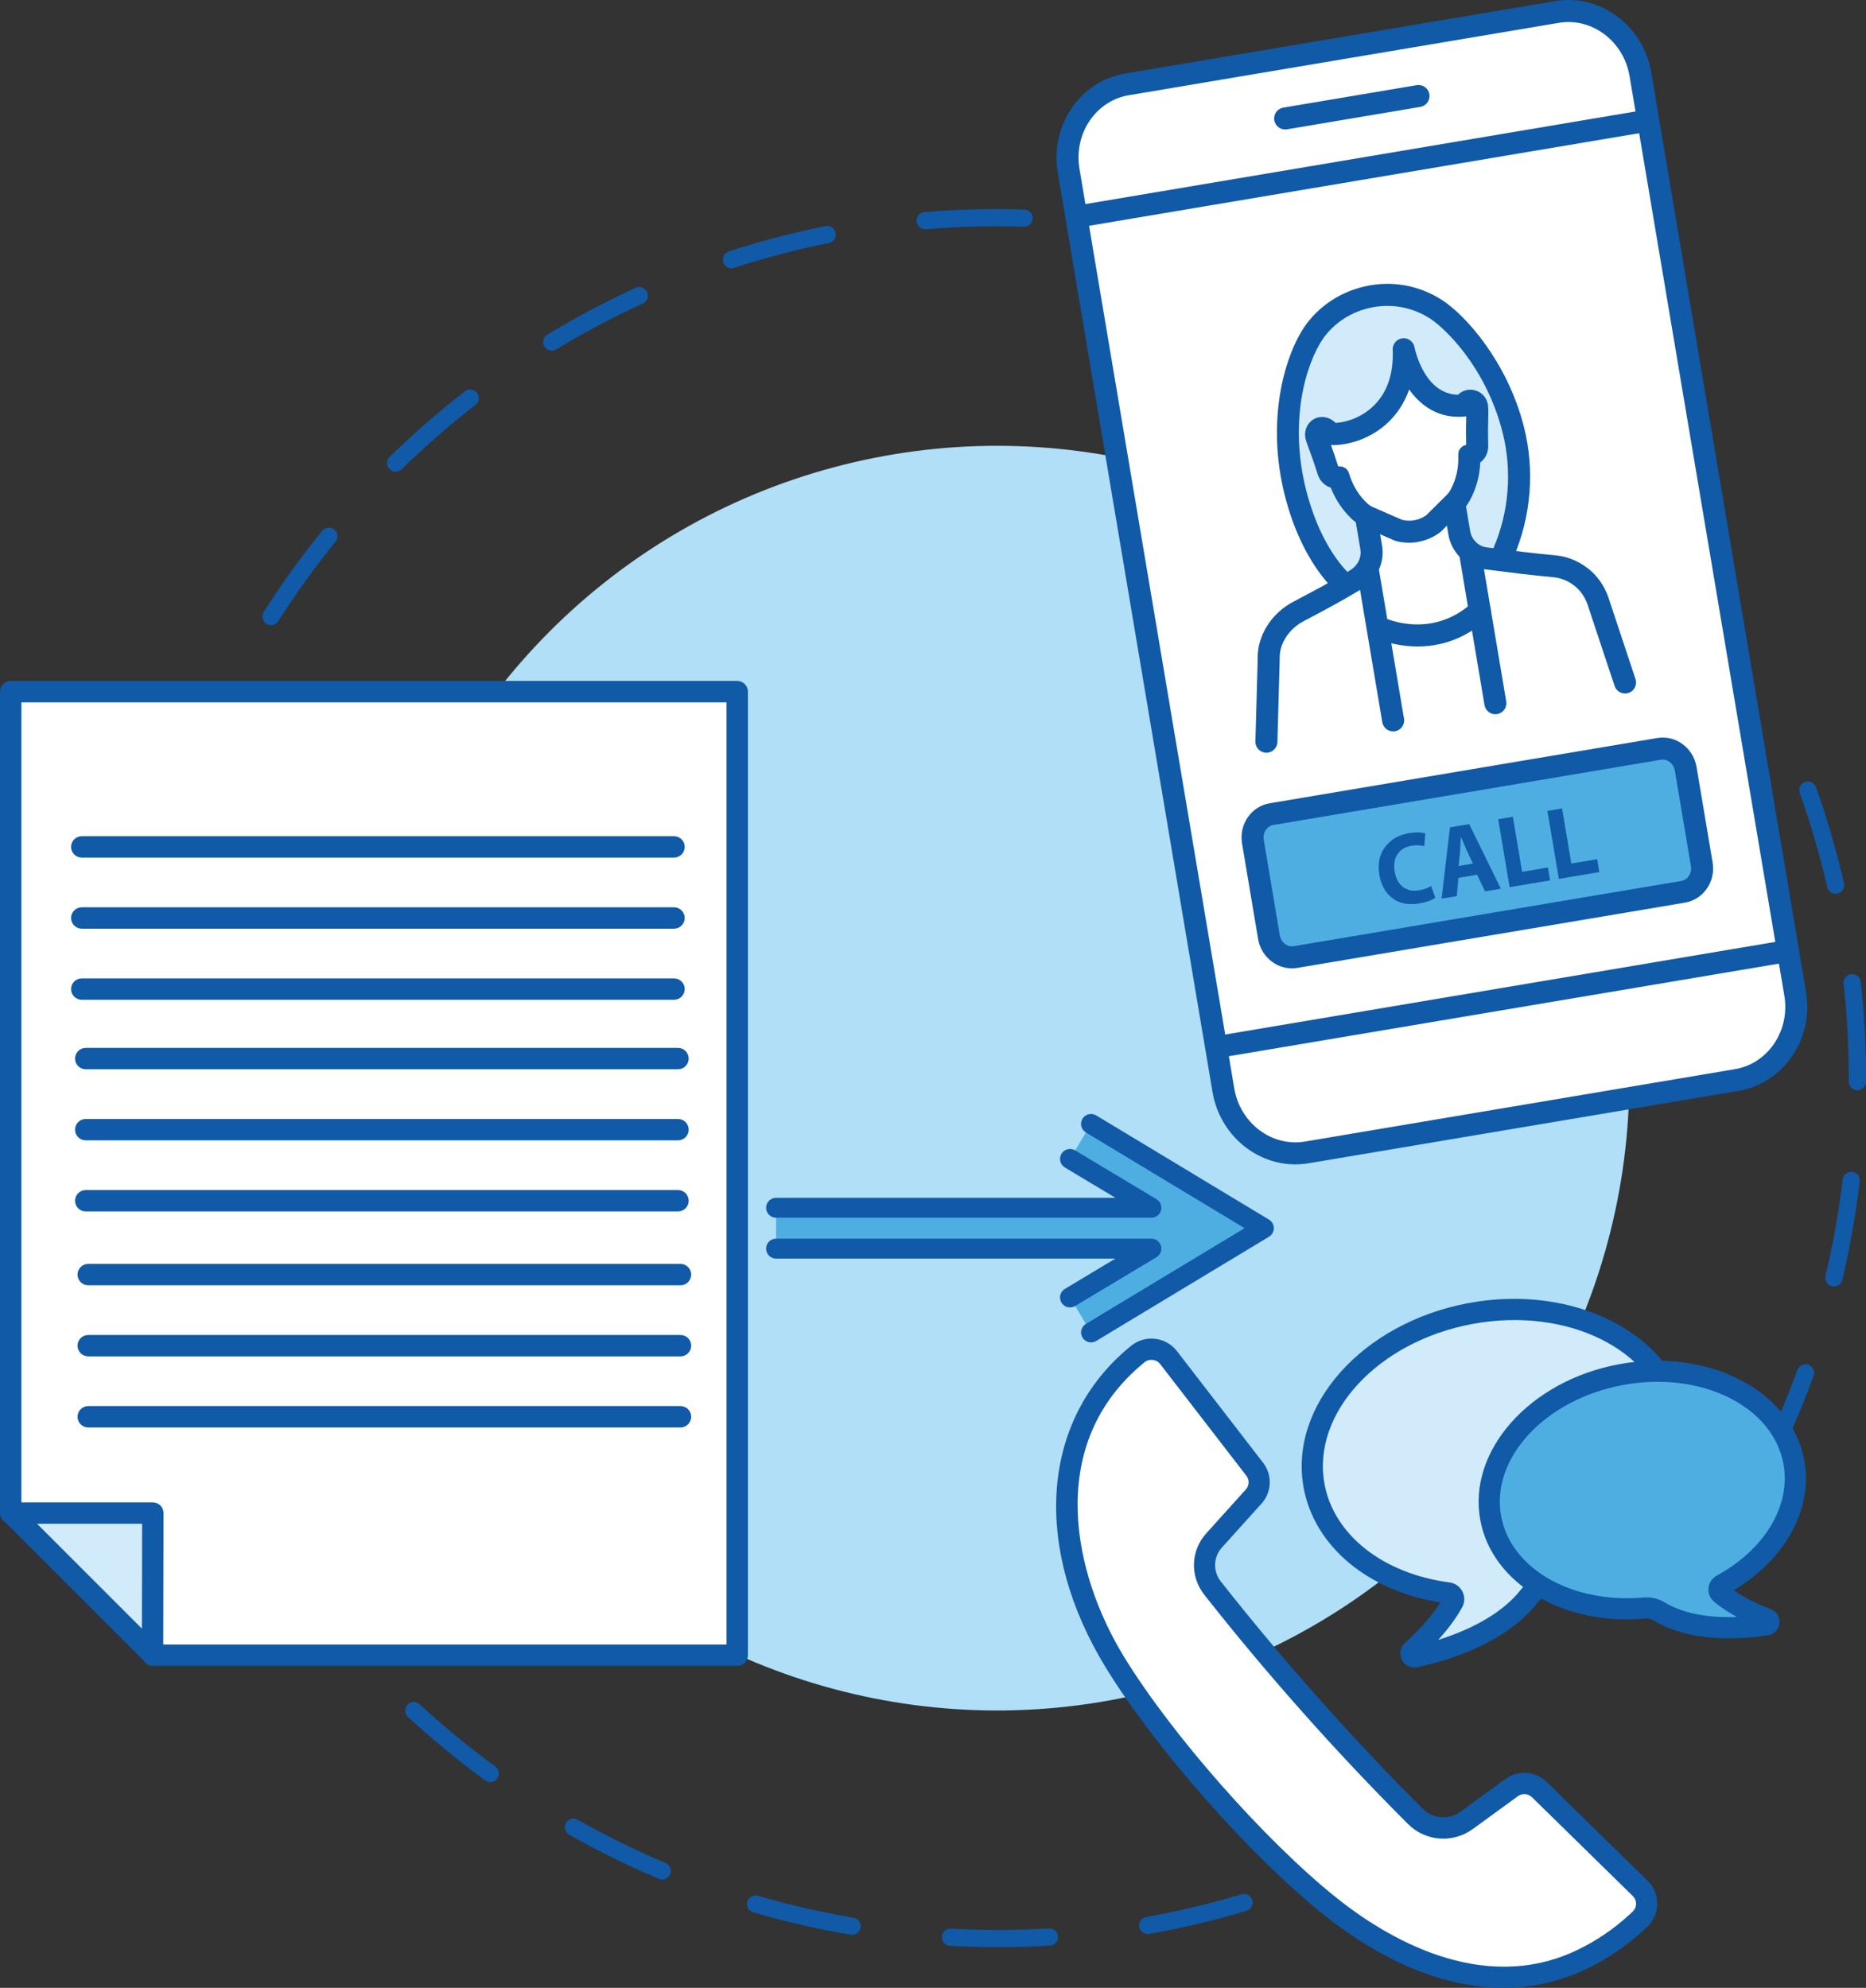
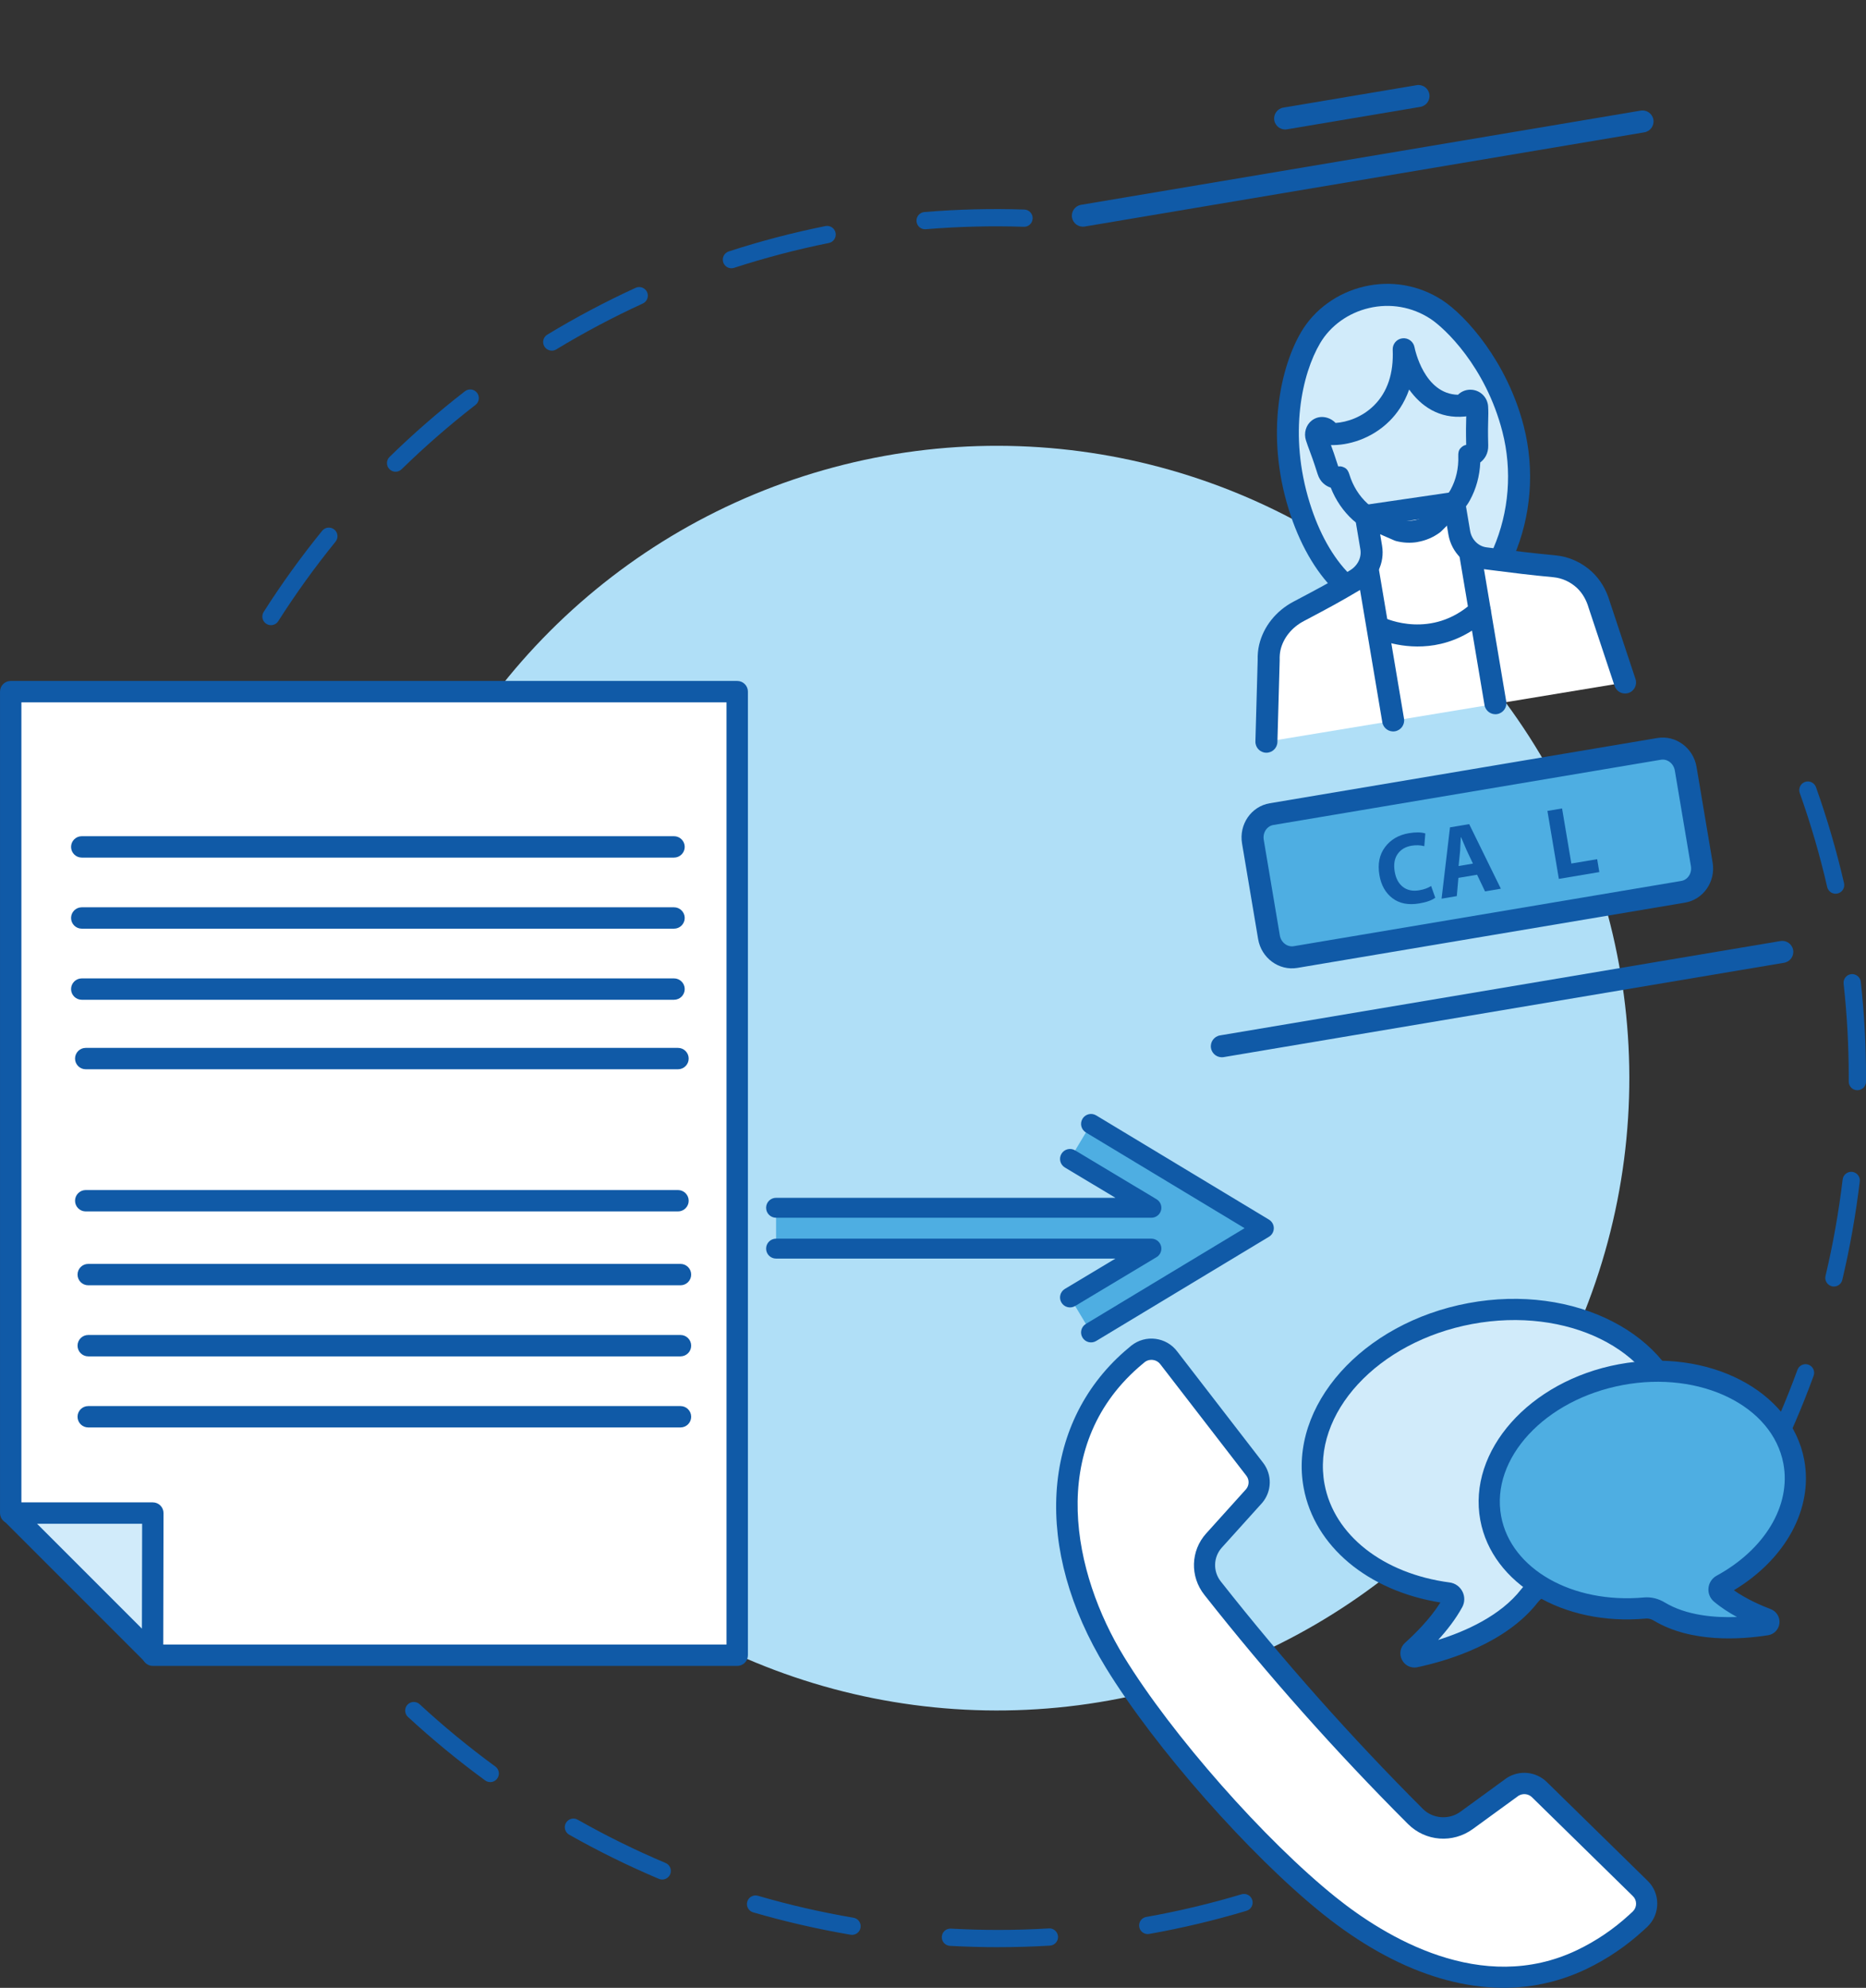
<svg xmlns="http://www.w3.org/2000/svg" id="Capa_2" viewBox="0 0 775.33 825.81">
  <rect x="0" y="0" width="775.33" height="825.81" fill="#333333" stroke="none" />
  <defs>
    <style>.cls-1{fill:#fff;}.cls-2{fill:#d1ebfa;}.cls-3{fill:#105aa7;}.cls-4{fill:#b0dff7;}.cls-5{fill:#4eaee2;}</style>
  </defs>
  <g id="Capa_1-2">
    <path class="cls-3" d="M414.82,808.93h-.09c-6.64,0-13.38-.19-20.02-.55-1.97-.11-3.49-1.8-3.38-3.78.11-1.98,1.75-3.49,3.78-3.38,6.51.36,13.11.54,19.62.54h.08c6.98,0,14.05-.21,21.01-.63,1.93-.16,3.67,1.39,3.79,3.36.12,1.97-1.39,3.67-3.36,3.79-7.11.43-14.32.64-21.44.64ZM354.03,803.8c-.2,0-.4-.02-.6-.05-13.64-2.32-27.27-5.45-40.5-9.3-1.9-.55-2.99-2.54-2.44-4.44.55-1.9,2.55-2.99,4.44-2.44,12.97,3.78,26.33,6.85,39.7,9.12,1.95.33,3.26,2.18,2.93,4.13-.3,1.75-1.81,2.98-3.53,2.98ZM476.89,803.48c-1.71,0-3.22-1.22-3.53-2.96-.34-1.95.96-3.81,2.9-4.15,13.31-2.36,26.64-5.53,39.61-9.42,1.9-.55,3.89.51,4.46,2.4.57,1.9-.51,3.89-2.4,4.46-13.23,3.97-26.83,7.2-40.42,9.61-.21.04-.42.05-.63.05ZM275.16,780.82c-.46,0-.94-.09-1.39-.28-12.71-5.37-25.26-11.54-37.28-18.35-1.72-.97-2.33-3.16-1.35-4.88.98-1.72,3.16-2.33,4.88-1.35,11.78,6.67,24.07,12.72,36.53,17.98,1.82.77,2.68,2.87,1.91,4.69-.58,1.37-1.91,2.19-3.3,2.19ZM203.69,740.34c-.73,0-1.47-.22-2.11-.69-11.14-8.14-21.93-17.02-32.08-26.39-1.45-1.34-1.54-3.61-.2-5.06,1.34-1.45,3.61-1.54,5.06-.2,9.95,9.19,20.53,17.89,31.45,25.87,1.6,1.17,1.95,3.41.78,5.01-.7.96-1.79,1.47-2.9,1.47Z" />
    <path class="cls-3" d="M733.93,611.66c-.54,0-1.09-.12-1.6-.38-1.77-.89-2.48-3.04-1.6-4.81,6.06-12.09,11.48-24.67,16.11-37.39.68-1.86,2.74-2.81,4.59-2.14,1.86.68,2.82,2.73,2.14,4.59-4.72,12.98-10.25,25.82-16.44,38.16-.63,1.25-1.89,1.98-3.21,1.98ZM762,534.47c-.27,0-.55-.03-.83-.1-1.92-.46-3.12-2.39-2.66-4.31,3.12-13.14,5.51-26.63,7.12-40.1.24-1.97,2.04-3.34,3.98-3.13,1.96.24,3.37,2.02,3.13,3.98-1.64,13.74-4.08,27.5-7.26,40.9-.39,1.65-1.86,2.76-3.48,2.76ZM771.74,452.92h-.02c-1.98-.01-3.57-1.62-3.56-3.6v-1.85c0-12.93-.71-25.99-2.13-38.82-.22-1.97,1.2-3.74,3.17-3.96,1.93-.2,3.74,1.2,3.96,3.17,1.45,13.08,2.18,26.41,2.18,39.6v1.89c-.02,1.97-1.62,3.56-3.59,3.56ZM762.7,371.29c-1.63,0-3.11-1.12-3.49-2.78-3.03-13.18-6.87-26.33-11.41-39.08-.66-1.86.31-3.91,2.17-4.58s3.91.31,4.58,2.17c4.63,13.01,8.55,26.43,11.65,39.88.44,1.93-.76,3.85-2.69,4.29-.27.06-.54.09-.81.09Z" />
    <path class="cls-3" d="M112.58,259.72c-.66,0-1.32-.18-1.92-.56-1.67-1.06-2.16-3.28-1.1-4.95,7.41-11.64,15.58-22.97,24.3-33.7,1.25-1.54,3.51-1.77,5.04-.52,1.54,1.25,1.77,3.5.52,5.04-8.54,10.51-16.55,21.63-23.81,33.03-.68,1.07-1.84,1.66-3.03,1.66ZM164.36,195.97c-.93,0-1.86-.36-2.56-1.08-1.38-1.42-1.36-3.68.06-5.07,9.87-9.65,20.41-18.83,31.32-27.28,1.57-1.21,3.81-.93,5.03.64,1.21,1.56.93,3.82-.64,5.03-10.7,8.29-21.03,17.29-30.71,26.74-.7.68-1.6,1.02-2.5,1.02ZM229.27,145.66c-1.21,0-2.39-.61-3.07-1.72-1.03-1.69-.49-3.9,1.21-4.92,11.82-7.16,24.17-13.71,36.7-19.45,1.79-.82,3.92-.03,4.75,1.77.82,1.8.03,3.92-1.77,4.75-12.28,5.63-24.39,12.05-35.97,19.07-.58.35-1.22.52-1.85.52ZM303.91,111.45c-1.51,0-2.91-.96-3.41-2.48-.61-1.88.42-3.9,2.3-4.52,13.14-4.27,26.65-7.82,40.17-10.53,1.95-.38,3.83.87,4.22,2.81.39,1.94-.87,3.83-2.81,4.22-13.25,2.66-26.49,6.14-39.37,10.32-.37.12-.74.18-1.11.18ZM384.38,95.25c-1.85,0-3.41-1.42-3.57-3.29-.16-1.97,1.3-3.7,3.27-3.87,13.74-1.14,27.64-1.49,41.52-1.04,1.98.06,3.53,1.72,3.47,3.69-.06,1.98-1.74,3.59-3.69,3.47-13.62-.44-27.24-.09-40.7,1.02-.1,0-.2.01-.3.01Z" />
    <circle class="cls-4" cx="414.3" cy="447.9" r="262.69" transform="translate(-195.37 424.14) rotate(-45)" />
-     <path class="cls-1" d="M646.93,4.97l-178.64,30.07c-16.28,2.74-27.15,18.77-24.29,35.81l64.31,382.02c2.87,17.04,18.39,28.62,34.67,25.88l178.64-30.07c16.28-2.74,27.15-18.77,24.29-35.81L681.6,30.86c-2.87-17.04-18.39-28.62-34.67-25.88Z" />
-     <path class="cls-3" d="M722.38,453.19l-178.64,30.07c-18.74,3.15-36.66-10.14-39.94-29.63l-64.31-382.02c-3.28-19.49,9.3-37.92,28.04-41.08L646.17.46c18.74-3.15,36.66,10.14,39.94,29.63l64.31,382.02c3.28,19.49-9.3,37.92-28.04,41.08ZM469.05,39.55c-13.77,2.32-22.98,16.02-20.53,30.54l64.31,382.02c2.44,14.52,15.63,24.45,29.4,22.13l178.64-30.07c13.77-2.32,22.98-16.02,20.53-30.54L677.09,31.62c-2.44-14.52-15.63-24.45-29.4-22.13l-178.64,30.07Z" />
    <line class="cls-1" x1="682.48" y1="50.46" x2="449.94" y2="89.6" />
    <path class="cls-3" d="M683.24,54.97l-232.54,39.14c-2.49.42-4.85-1.26-5.27-3.75s1.26-4.85,3.75-5.27l232.54-39.14c2.49-.42,4.85,1.26,5.27,3.75s-1.26,4.85-3.75,5.27Z" />
    <line class="cls-1" x1="507.68" y1="434.65" x2="740.55" y2="395.45" />
    <path class="cls-3" d="M741.31,399.96l-232.87,39.2c-2.49.42-4.85-1.26-5.27-3.75s1.26-4.85,3.75-5.27l232.87-39.2c2.49-.42,4.85,1.26,5.27,3.75s-1.26,4.85-3.75,5.27Z" />
    <line class="cls-1" x1="533.98" y1="49.21" x2="589.4" y2="39.89" />
    <path class="cls-3" d="M590.16,44.4l-55.42,9.33c-2.49.42-4.85-1.26-5.27-3.75s1.26-4.85,3.75-5.27l55.42-9.33c2.49-.42,4.85,1.26,5.27,3.75s-1.26,4.85-3.75,5.27Z" />
    <path class="cls-5" d="M699.35,370.48l-161.04,27.11c-5.19.87-10.13-2.82-11.05-8.25l-6.68-39.71c-.91-5.43,2.55-10.54,7.74-11.41l161.04-27.11c5.19-.87,10.13,2.82,11.05,8.25l6.68,39.71c.91,5.43-2.55,10.54-7.74,11.41Z" />
    <path class="cls-3" d="M700.11,374.99l-161.04,27.11c-7.67,1.29-14.99-4.09-16.32-12l-6.68-39.71c-1.33-7.91,3.82-15.39,11.49-16.68l161.04-27.11c7.67-1.29,14.99,4.09,16.32,12l6.68,39.71c1.33,7.91-3.82,15.39-11.49,16.68ZM529.08,342.73c-2.69.45-4.48,3.21-3.99,6.14l6.68,39.71c.49,2.93,3.09,4.95,5.78,4.5l161.04-27.11c2.69-.45,4.48-3.21,3.99-6.14l-6.68-39.71c-.49-2.93-3.09-4.95-5.78-4.5l-161.04,27.11Z" />
    <path class="cls-2" d="M558.97,242.95l-1.08-.82c-8.5-8.33-14.37-20.02-18.06-31.9-9.32-30.04-3.24-56.47,4.78-70.03,9.94-16.81,33.7-23.64,52.18-11.64,8.14,5.28,25.05,22.94,31.91,49.67,4.46,17.34,2.8,35.68-4.03,51.47l-1.06,2.38" />
    <path class="cls-3" d="M624.36,236.59c-.86.14-1.76.05-2.62-.33-2.31-1.03-3.34-3.73-2.32-6.04l1.06-2.38c6.56-15.16,7.91-32.39,3.78-48.47-6.96-27.09-24-43.09-29.97-46.97-7.59-4.93-16.64-6.5-25.45-4.43-8.62,2.02-16.02,7.33-20.3,14.57-7.55,12.76-13.22,37.78-4.35,66.35,3.88,12.51,9.65,22.8,16.69,29.79l.84.63c2.02,1.52,2.42,4.39.9,6.4-1.52,2.02-4.39,2.42-6.4.9l-1.08-.82c-.16-.12-.31-.25-.45-.39-8.21-8.05-14.86-19.74-19.23-33.81-9.75-31.42-3.29-59.35,5.21-73.72,5.54-9.37,15.05-16.23,26.09-18.82,11.26-2.65,22.82-.63,32.52,5.67,9.84,6.39,26.98,25.6,33.85,52.36,4.63,18.04,3.12,37.36-4.26,54.42l-1.08,2.43c-.65,1.45-1.96,2.4-3.42,2.65Z" />
    <path class="cls-1" d="M675.21,283.53l-10.72-32.26c-1.13-3.95-3.19-7.62-6.15-10.37-3.41-3.18-7.77-5.2-12.47-5.64-11.26-1.05-18.67-2.06-28.84-3.35-5.41-.69-9.77-5.03-10.71-10.62l-2.08-12.34-36.71,5.36,2.21,13.13c.94,5.59-1.95,10.75-6.64,13.54-9.04,5.37-12.88,7.39-23.52,13.02-5.92,3.13-10.42,8.43-11.96,14.95-.41,1.76-.53,3.59-.48,5.4l-.94,33.8" />
    <path class="cls-3" d="M675.96,288.04c-2.19.37-4.37-.9-5.09-3.07l-10.72-32.26c-.02-.06-.04-.12-.06-.18-.96-3.35-2.65-6.22-4.87-8.29-2.71-2.53-6.18-4.1-9.77-4.44-9.81-.92-16.84-1.81-24.98-2.85l-4.01-.51c-7.35-.93-13.38-6.85-14.65-14.4l-1.33-7.93-27.66,4.04,1.43,8.52c1.21,7.18-2.25,14.33-8.82,18.23-9.02,5.36-12.91,7.41-23.31,12.92l-.4.21c-4.96,2.62-8.48,6.98-9.65,11.96-.28,1.21-.4,2.59-.36,4.24,0,.08,0,.16,0,.24l-.94,33.8c-.07,2.52-2.18,4.51-4.7,4.44-2.53-.07-4.51-2.17-4.44-4.7l.94-33.68c-.05-2.39.15-4.5.61-6.44,1.78-7.55,6.98-14.09,14.27-17.94l.4-.21c10.25-5.42,14.09-7.45,22.92-12.69,3.34-1.98,5.05-5.38,4.47-8.85l-2.21-13.13c-.2-1.21.09-2.46.81-3.45.72-.99,1.82-1.66,3.04-1.83l36.71-5.36c2.46-.36,4.76,1.31,5.17,3.77l2.08,12.34c.61,3.6,3.39,6.41,6.78,6.84l4.02.51c8.06,1.03,15.01,1.92,24.67,2.82,5.59.52,10.97,2.95,15.16,6.85,3.42,3.18,5.97,7.45,7.4,12.36l10.69,32.18c.8,2.4-.5,4.99-2.9,5.78-.23.08-.46.13-.69.17Z" />
-     <path class="cls-1" d="M608.27,168.48c-20.21,1.97-25.04-23.38-25.04-23.38,1.14,26.85-18.95,35.71-30.48,35.21l-.72-.97c-.48-.65-1.13-1.18-1.88-1.4-1.02-.3-1.77-.05-2.32.38-.93.73-1.23,2.06-.86,3.23,1.28,4.03,1.86,4.6,4.88,14.08,1.08,3.4,4.46,2.79,4.46,2.79,1.7,5.55,4.79,10.49,8.89,14.21h0c1.02.93,2.18,1.68,3.42,2.22l12.55,5.48c5.01,1.32,10.2.32,14.39-2.77l8.89-8.81c.86-.85,1.6-1.83,2.18-2.91l.11-.2c2.66-4.85,3.96-10.53,3.75-16.34,0,0,3.39-.54,3.3-4.1-.28-10.9.22-11.45-.05-16.21,0-.05-.02-.09-.02-.14-.53-2.87-4.36-3.23-5.39-.54l-.07.17" />
    <path class="cls-3" d="M589.06,225.17c-2.97.5-6.04.37-9.05-.42-.23-.06-.45-.14-.66-.23l-12.55-5.48c-1.7-.74-3.27-1.76-4.67-3.02-4.01-3.63-7.15-8.23-9.2-13.43-2.23-.73-4.42-2.41-5.43-5.58-1.79-5.61-2.69-8-3.41-9.92-.49-1.31-.92-2.45-1.47-4.16-.96-3.03,0-6.33,2.39-8.21,1.82-1.43,4.11-1.85,6.43-1.17,1.31.39,2.51,1.12,3.51,2.16,4.66-.31,11-2.33,16.01-7.33,5.53-5.52,8.13-13.29,7.71-23.09-.1-2.39,1.66-4.47,4.04-4.74,2.38-.28,4.57,1.33,5.02,3.69.16.82,3.97,19.44,18.06,19.76,1.5-1.49,3.6-2.28,5.82-2.07,3.34.31,5.99,2.75,6.61,6.09.04.16.07.42.09.67.14,2.38.09,3.83.04,5.66-.06,2.07-.14,4.9.01,10.72.08,3.32-1.44,5.63-3.31,7.05-.23,5.58-1.7,10.96-4.3,15.7l-.11.2c-.8,1.47-1.8,2.8-2.98,3.96l-8.89,8.81c-.16.16-.33.3-.51.43-2.78,2.05-5.94,3.37-9.23,3.93ZM582.66,215.98c3.49.83,7,.15,9.94-1.92l8.63-8.56c.55-.54,1.02-1.17,1.39-1.86l.11-.2c2.27-4.15,3.37-8.98,3.19-13.98-.04-1.22.1-2.38.94-3.27.7-.74,1.39-1.23,2.34-1.36-.13-5.77-.06-8.63,0-10.73.01-.41.02-.79.03-1.15-.17.04-.35.07-.53.08-10.83,1.06-18.34-4.41-23.19-11.21-2.08,5.93-5.23,10.16-8.11,13.04-7.68,7.67-17.53,10.21-24.39,10.04.68,1.83,1.56,4.28,3.03,8.88h.02c.92-.16,1.74.05,2.64.52,1.08.57,1.6,1.61,1.96,2.78,1.46,4.78,4.09,8.99,7.59,12.16.66.59,1.39,1.07,2.18,1.42l12.21,5.33Z" />
    <line class="cls-1" x1="568.39" y1="237.07" x2="578.86" y2="299.29" />
    <path class="cls-3" d="M579.62,303.8c-2.49.42-4.85-1.26-5.27-3.75l-10.47-62.22c-.42-2.49,1.26-4.85,3.75-5.27s4.85,1.26,5.27,3.75l10.47,62.22c.42,2.49-1.26,4.85-3.75,5.27Z" />
    <line class="cls-1" x1="610.86" y1="229.92" x2="621.33" y2="292.14" />
    <path class="cls-3" d="M622.09,296.65c-2.49.42-4.85-1.26-5.27-3.75l-10.47-62.22c-.42-2.49,1.26-4.85,3.75-5.27s4.85,1.26,5.27,3.75l10.47,62.22c.42,2.49-1.26,4.85-3.75,5.27Z" />
-     <path class="cls-1" d="M573.13,260.75s22.22,10.7,41.73-7.02" />
    <path class="cls-3" d="M596.13,267.99c-13.49,2.27-24.31-2.79-24.98-3.12-2.28-1.1-3.23-3.83-2.14-6.11,1.09-2.27,3.82-3.23,6.09-2.14h0c.8.38,19.79,9.07,36.69-6.28,1.87-1.7,4.76-1.56,6.46.31,1.7,1.87,1.56,4.76-.31,6.46-7.3,6.63-14.9,9.71-21.81,10.88Z" />
    <path class="cls-3" d="M594.63,368.07l1.73,4.88c-1.46,1.08-3.69,1.87-6.68,2.37-4.51.76-8.22.03-11.12-2.18-2.9-2.21-4.7-5.41-5.41-9.6-.78-4.64,0-8.52,2.35-11.64,2.34-3.12,5.64-5.04,9.88-5.76,2.83-.48,5.11-.44,6.85.1l-.43,5.29c-1.67-.44-3.43-.5-5.3-.19-2.54.43-4.47,1.58-5.78,3.45-1.32,1.88-1.72,4.32-1.21,7.34.48,2.82,1.61,4.93,3.41,6.32,1.8,1.39,4.05,1.86,6.74,1.41,2.03-.34,3.69-.94,4.97-1.79Z" />
    <path class="cls-3" d="M613.74,363.39l-7.77,1.31-.66,7.57-6.33,1.07,3.5-29.63,7.97-1.34,13.16,26.83-6.57,1.11-3.3-6.9ZM606.04,359.77l5.97-1-2.69-5.71c-.27-.64-.69-1.63-1.26-2.96-.57-1.33-.89-2.08-.98-2.27l-.12.02c-.14,3.07-.24,4.95-.28,5.65l-.63,6.27Z" />
-     <path class="cls-3" d="M627.25,368.57l-4.75-28.24,6.09-1.02,3.85,22.88,10.73-1.81.9,5.36-16.82,2.83Z" />
+     <path class="cls-3" d="M627.25,368.57Z" />
    <path class="cls-3" d="M647.71,365.12l-4.75-28.24,6.09-1.02,3.85,22.88,10.73-1.81.9,5.36-16.82,2.83Z" />
    <path class="cls-1" d="M628.53,742.32l-19.13,13.93c-6.55,4.77-15.6,4.07-21.3-1.63l-.07-.07c-29.91-29.9-58.02-61.53-84.17-94.72-.02-.02-.04-.05-.06-.07-4.64-5.86-4.41-14.19.61-19.76l16.71-18.53c2.64-3.17,2.75-7.72.27-11l-35.8-46.4c-3.02-4.01-8.79-4.74-12.75-1.62h0c-.9.73-1.78,1.48-2.65,2.24-36.9,32.33-32.56,84-6.95,125.85,20.54,33.56,59.92,77.79,89.23,101.24,30.89,24.72,68.95,39.39,104.65,22.35,8.15-3.89,15.82-9.02,22.73-15.38l1.64-1.5c3.61-3.51,3.6-9.29-.03-12.76l-41.91-41.05c-2.97-2.85-7.53-3.3-11.03-1.1Z" />
    <path class="cls-3" d="M639.5,824.46c-28.03,5.22-59.2-4.79-89.78-29.26-30.31-24.26-69.95-69.23-90.23-102.38-30.15-49.28-27.09-100.88,7.8-131.46.9-.79,1.83-1.58,2.77-2.34,2.91-2.3,6.48-3.28,10.09-2.81,3.59.47,6.77,2.31,8.95,5.19l35.78,46.36c3.75,4.97,3.58,11.74-.37,16.5-.04.05-.08.09-.12.13l-16.71,18.53c-3.57,3.96-3.75,9.88-.43,14.08,0,0,.06.07.06.08,25.95,32.93,54.16,64.67,83.83,94.33,0,0,.07.07.07.07,4.13,4.14,10.84,4.64,15.59,1.18l19.13-13.93c.08-.06.16-.11.25-.17,5.22-3.29,11.97-2.61,16.42,1.65l41.94,41.09c2.59,2.48,4.04,5.86,4.05,9.48.01,3.63-1.42,7.04-4.03,9.58-.03.03-.06.06-.09.09l-1.64,1.5c-7.12,6.54-15.13,11.96-23.82,16.11-6.29,3-12.82,5.12-19.52,6.37ZM477.59,564.99c-.73.14-1.41.45-2.01.92-.8.65-1.65,1.37-2.47,2.09-38.28,33.54-27.21,85.74-6.1,120.25,19.83,32.41,58.58,76.38,88.22,100.1,20.33,16.27,60.36,40.74,100.01,21.81,7.89-3.77,15.18-8.7,21.65-14.64l1.58-1.46c.86-.86,1.34-2,1.33-3.2,0-1.21-.49-2.35-1.37-3.19l-41.94-41.09c-1.46-1.4-3.72-1.64-5.5-.59l-18.99,13.82c-8.36,6.09-19.72,5.21-27-2.08,0,0-.07-.07-.07-.07-29.91-29.9-58.35-61.9-84.51-95.1-6.05-7.64-5.72-18.34.74-25.5l16.64-18.46c1.29-1.6,1.33-3.85.1-5.48l-35.78-46.36c-.77-1.02-1.85-1.64-3.08-1.8-.49-.06-.98-.05-1.45.04Z" />
    <path class="cls-2" d="M697.28,589.19c-5.93-31.8-44.59-51.27-86.36-43.49s-70.82,39.87-64.9,71.67c4.43,23.76,27.13,40.63,55.74,44.4,1.77.23,2.79,2.21,1.93,3.78-4.57,8.38-12.18,15.93-16.93,20.18-1.14,1.02-.2,2.9,1.29,2.58,10.83-2.32,34.83-9.11,47.49-25.42,1.56-2.01,3.65-3.54,6.08-4.23,36.7-10.47,61.11-40.09,55.64-69.48Z" />
    <path class="cls-3" d="M588.82,692.65c-2.59.48-5.1-.76-6.31-3.12-1.23-2.42-.7-5.26,1.32-7.08,3.71-3.32,10.22-9.65,14.66-16.72-30.12-4.84-52.27-23.3-56.8-47.56-6.36-34.14,24.33-68.59,68.41-76.81,44.09-8.22,85.13,12.87,91.49,47.01,5.83,31.27-19.43,63.3-58.75,74.52-1.44.41-2.76,1.35-3.82,2.7-13.2,17-37.02,24.23-50.04,27.02-.05.01-.11.02-.16.03ZM611.73,550.03c-39.32,7.33-66.85,37.18-61.38,66.54,3.94,21.17,24.35,37.2,51.99,40.84,2.28.3,4.26,1.71,5.31,3.77,1.04,2.05,1.01,4.48-.09,6.49-2.71,4.96-6.34,9.6-9.99,13.6,11.09-3.47,25.85-9.91,34.51-21.06,2.21-2.84,5.1-4.84,8.35-5.77,34.93-9.96,57.51-37.67,52.52-64.44-5.47-29.37-41.91-47.29-81.23-39.97Z" />
    <path class="cls-5" d="M619.42,630.74c-4.93-26.48,19.26-53.19,54.03-59.67s66.96,9.73,71.89,36.2c3.69,19.78-8.89,39.69-29.98,51.2-1.31.71-1.51,2.55-.37,3.52,6.06,5.13,14.24,8.72,19.2,10.6,1.19.45,1.03,2.19-.23,2.39-9.11,1.44-29.78,3.37-44.51-5.5-1.81-1.09-3.89-1.65-5.99-1.46-31.64,2.88-59.48-12.81-64.04-37.28Z" />
    <path class="cls-3" d="M734.8,679.3s-.1.02-.15.03c-11.05,1.75-31.91,3.29-47.47-6.07-.76-.46-1.95-.98-3.33-.85-34.28,3.12-63.85-14.45-68.77-40.85-5.37-28.82,20.45-57.89,57.55-64.8,37.1-6.91,71.66,10.91,77.03,39.72,3.77,20.21-7.65,41.17-29.23,54.17,5.33,3.77,11.69,6.46,15.32,7.84,2.39.91,3.88,3.32,3.62,5.86-.26,2.49-2.12,4.51-4.57,4.96ZM733.27,670.64h0s0,0,0,0ZM674.25,575.4c-32.33,6.03-54.99,30.49-50.51,54.54,4.08,21.92,29.59,36.4,59.32,33.7,2.96-.27,5.96.45,8.66,2.08,9.01,5.43,20.76,6.38,30,6.04-3.31-1.8-6.64-3.93-9.57-6.41-1.64-1.39-2.49-3.5-2.27-5.65.22-2.15,1.48-4.06,3.37-5.09,20.09-10.96,30.99-29.22,27.76-46.53-4.48-24.05-34.43-38.71-66.76-32.69Z" />
    <polygon class="cls-1" points="4.44 628.58 4.44 287.33 306.32 287.33 306.32 687.64 63.51 687.64 4.44 628.58" />
    <path class="cls-3" d="M306.32,692.08H63.5c-2.45,0-4.44-1.99-4.44-4.44s1.99-4.44,4.44-4.44h238.37v-391.42H8.89v336.8c0,2.45-1.99,4.44-4.44,4.44s-4.44-1.99-4.44-4.44v-341.25c0-2.45,1.99-4.44,4.44-4.44h301.87c2.45,0,4.44,1.99,4.44,4.44v400.31c0,2.45-1.99,4.44-4.44,4.44Z" />
    <polygon class="cls-2" points="63.39 687.3 4.67 628.58 63.51 628.58 63.39 687.3" />
    <path class="cls-3" d="M63.39,691.74c-1.15,0-2.29-.45-3.14-1.3L1.53,631.72c-1.27-1.27-1.65-3.18-.96-4.84.69-1.66,2.31-2.74,4.1-2.74h58.83c1.18,0,2.31.47,3.14,1.3.83.83,1.3,1.97,1.3,3.15l-.12,58.72c0,1.8-1.09,3.41-2.75,4.1-.55.23-1.12.34-1.7.34ZM15.4,633.02l43.57,43.57.09-43.57H15.4Z" />
    <path class="cls-3" d="M280.06,356.27H33.97c-2.45,0-4.44-1.99-4.44-4.44s1.99-4.44,4.44-4.44h246.09c2.45,0,4.44,1.99,4.44,4.44s-1.99,4.44-4.44,4.44Z" />
    <path class="cls-3" d="M280.06,385.8H33.97c-2.45,0-4.44-1.99-4.44-4.44s1.99-4.44,4.44-4.44h246.09c2.45,0,4.44,1.99,4.44,4.44s-1.99,4.44-4.44,4.44Z" />
    <path class="cls-3" d="M280.06,415.34H33.97c-2.45,0-4.44-1.99-4.44-4.44s1.99-4.44,4.44-4.44h246.09c2.45,0,4.44,1.99,4.44,4.44s-1.99,4.44-4.44,4.44Z" />
    <path class="cls-3" d="M281.71,444.21H35.62c-2.45,0-4.44-1.99-4.44-4.44s1.99-4.44,4.44-4.44h246.09c2.45,0,4.44,1.99,4.44,4.44s-1.99,4.44-4.44,4.44Z" />
-     <path class="cls-3" d="M281.71,473.74H35.62c-2.45,0-4.44-1.99-4.44-4.44s1.99-4.44,4.44-4.44h246.09c2.45,0,4.44,1.99,4.44,4.44s-1.99,4.44-4.44,4.44Z" />
    <path class="cls-3" d="M281.71,503.27H35.62c-2.45,0-4.44-1.99-4.44-4.44s1.99-4.44,4.44-4.44h246.09c2.45,0,4.44,1.99,4.44,4.44s-1.99,4.44-4.44,4.44Z" />
    <path class="cls-3" d="M282.75,533.95H36.66c-2.45,0-4.44-1.99-4.44-4.44s1.99-4.44,4.44-4.44h246.09c2.45,0,4.44,1.99,4.44,4.44s-1.99,4.44-4.44,4.44Z" />
    <path class="cls-3" d="M282.75,563.48H36.66c-2.45,0-4.44-1.99-4.44-4.44s1.99-4.44,4.44-4.44h246.09c2.45,0,4.44,1.99,4.44,4.44s-1.99,4.44-4.44,4.44Z" />
    <path class="cls-3" d="M282.75,593.01H36.66c-2.45,0-4.44-1.99-4.44-4.44s1.99-4.44,4.44-4.44h246.09c2.45,0,4.44,1.99,4.44,4.44s-1.99,4.44-4.44,4.44Z" />
    <polygon class="cls-5" points="444.6 481.47 478.41 501.76 322.46 501.76 322.46 518.72 478.41 518.72 444.6 539.01 453.32 553.55 525.13 510.24 453.32 466.93 444.6 481.47" />
    <path class="cls-3" d="M482.55,501.76c0,.37-.05.74-.15,1.1-.5,1.79-2.13,3.03-3.99,3.03h-155.95c-2.29,0-4.14-1.85-4.14-4.14s1.85-4.14,4.14-4.14h141.01l-21.01-12.6c-1.96-1.18-2.59-3.72-1.42-5.68,1.18-1.96,3.72-2.6,5.68-1.42l33.82,20.29c1.27.76,2.01,2.12,2.01,3.55Z" />
    <path class="cls-3" d="M529.27,510.24c0,1.45-.76,2.8-2,3.54l-71.81,43.31c-1.96,1.18-4.5.55-5.68-1.41-1.18-1.96-.55-4.5,1.41-5.68l65.94-39.77-65.94-39.77c-1.96-1.18-2.59-3.72-1.41-5.68,1.18-1.96,3.72-2.59,5.68-1.41l71.81,43.31c1.24.75,2,2.09,2,3.54Z" />
    <path class="cls-3" d="M482.55,518.72c0,1.43-.74,2.79-2.01,3.55l-33.82,20.29c-1.96,1.18-4.5.54-5.68-1.42-1.18-1.96-.54-4.5,1.42-5.68l21.01-12.6h-141.01c-2.29,0-4.14-1.85-4.14-4.14s1.85-4.14,4.14-4.14h155.95c1.86,0,3.49,1.24,3.99,3.03.1.37.15.74.15,1.1Z" />
  </g>
</svg>